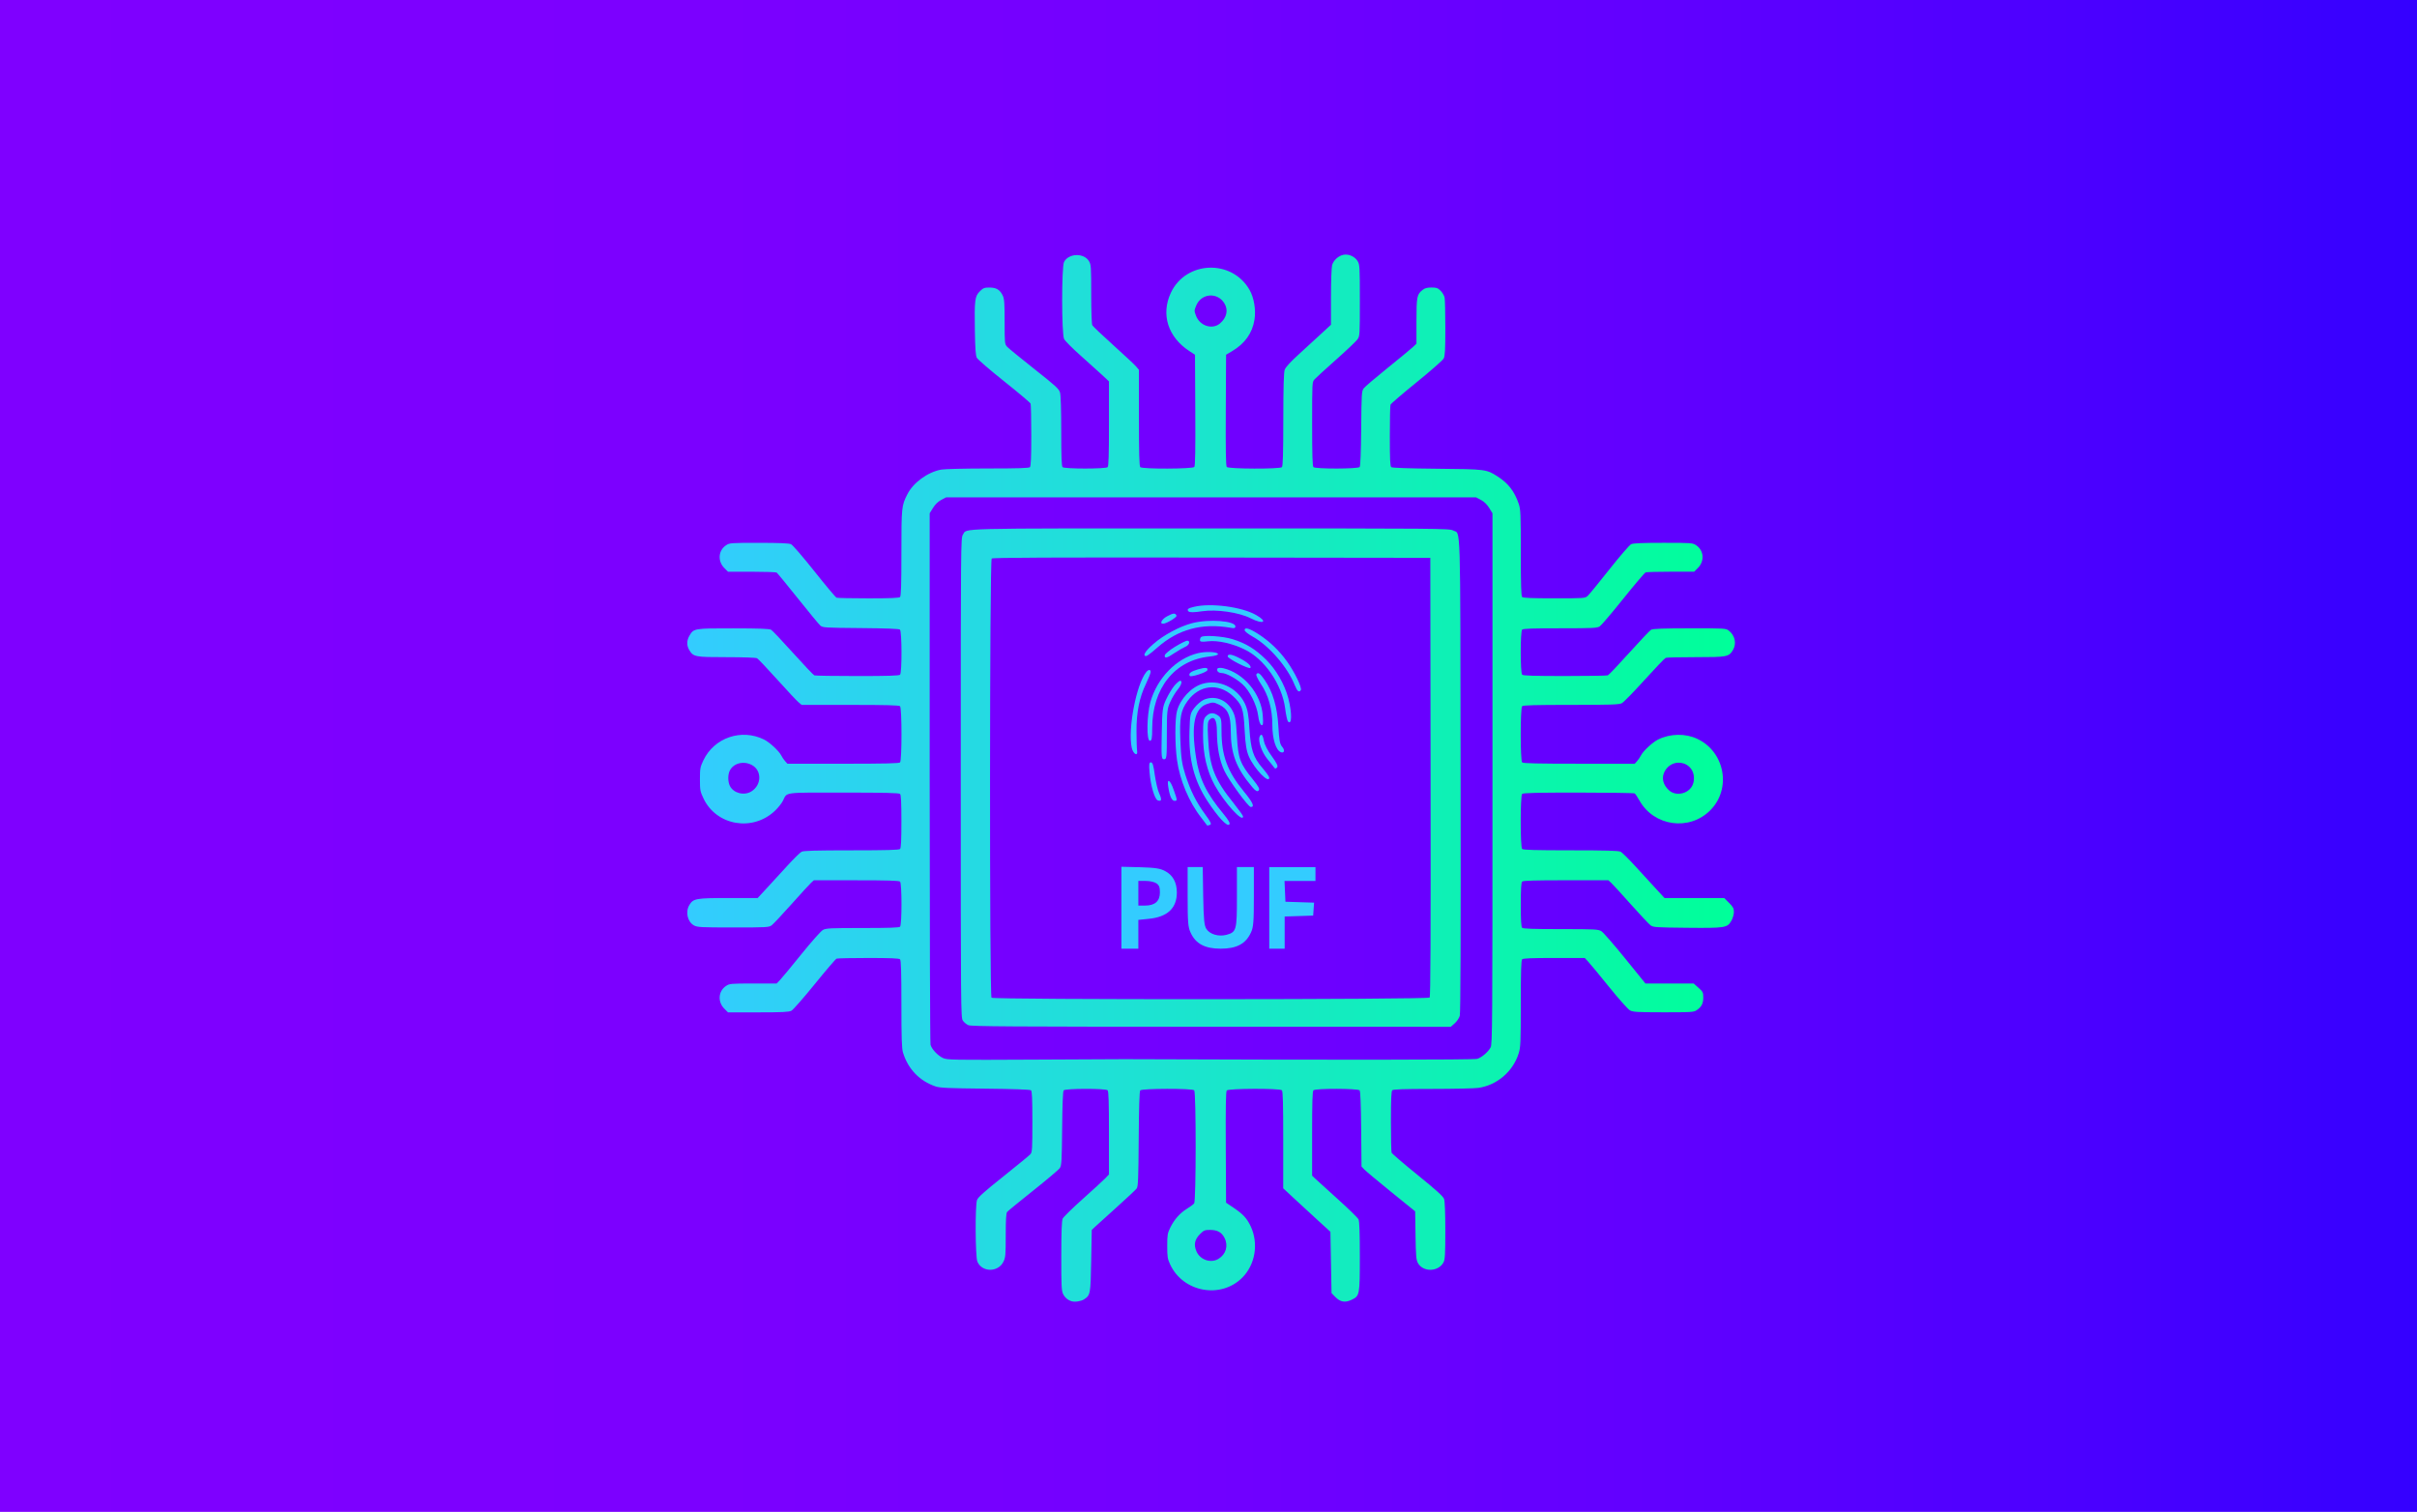
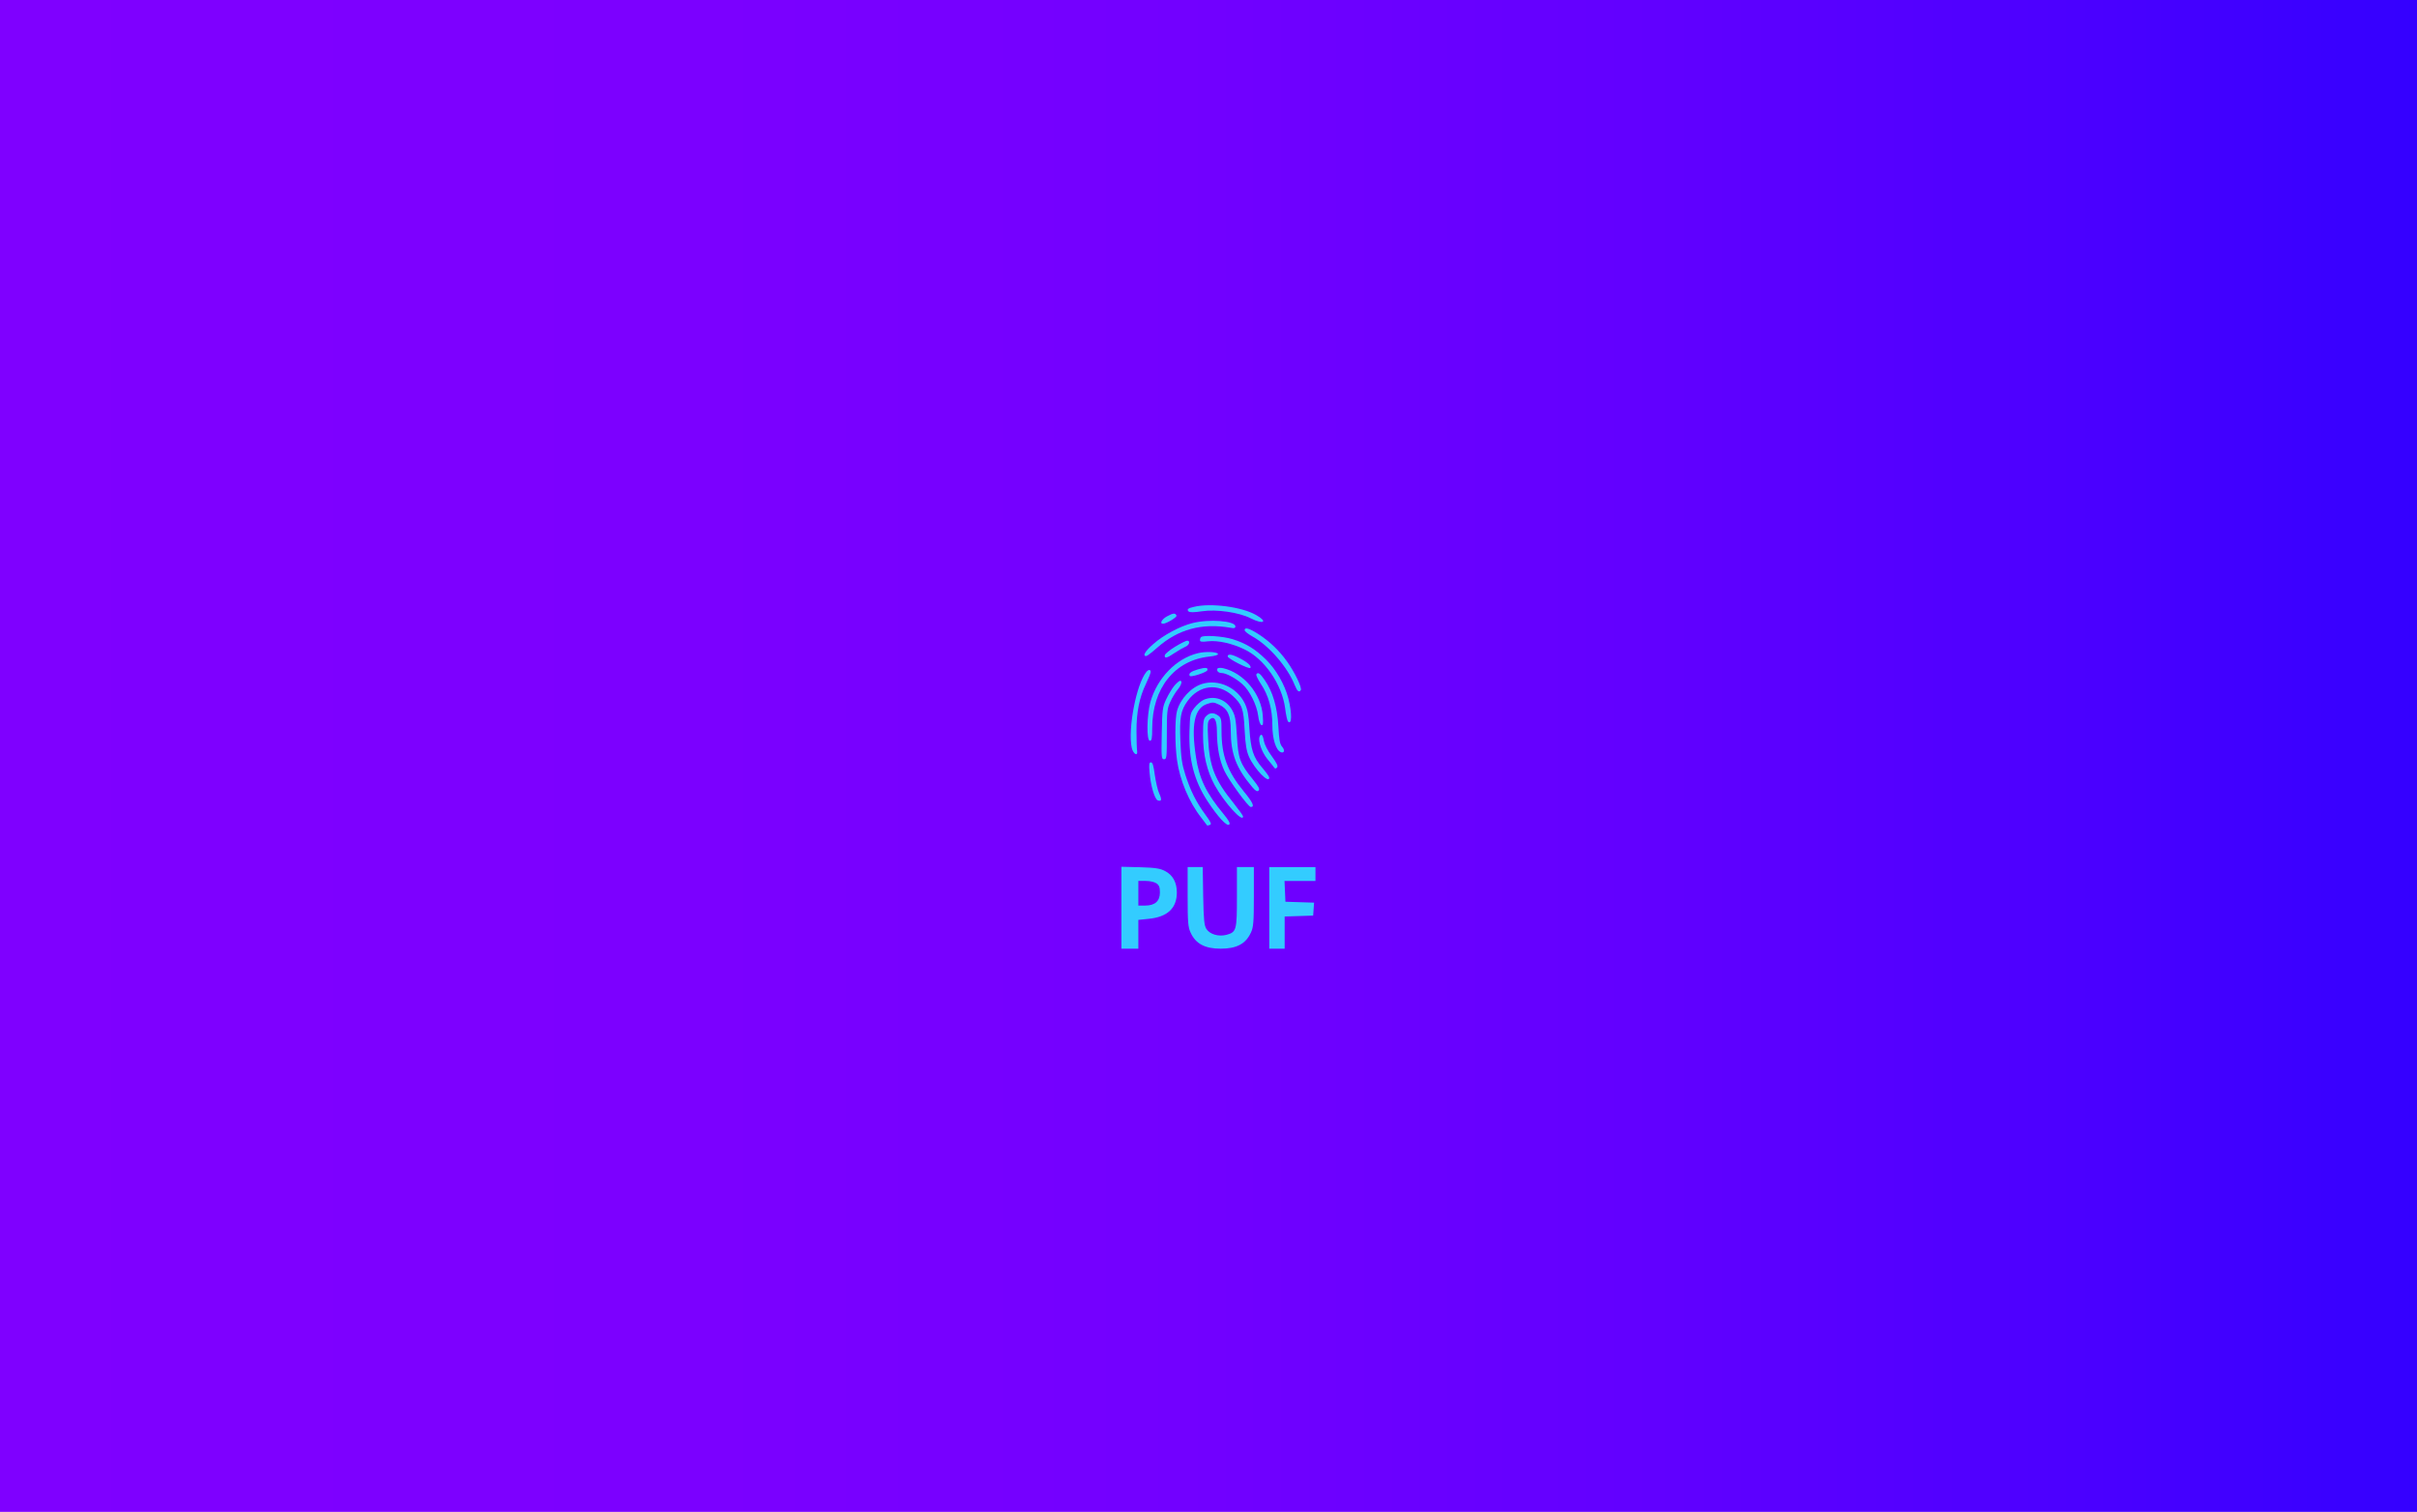
<svg xmlns="http://www.w3.org/2000/svg" xmlns:ns1="http://sodipodi.sourceforge.net/DTD/sodipodi-0.dtd" xmlns:ns2="http://www.inkscape.org/namespaces/inkscape" xmlns:xlink="http://www.w3.org/1999/xlink" width="900" height="563" xml:space="preserve" version="1.1" id="svg13" ns1:docname="anteprima.svg" ns2:version="1.3 (0e150ed, 2023-07-21)" ns2:export-filename="anteprima.svg" ns2:export-xdpi="96" ns2:export-ydpi="96">
  <ns1:namedview id="namedview13" pagecolor="#ffffff" bordercolor="#000000" borderopacity="0.25" ns2:showpageshadow="2" ns2:pageopacity="0.0" ns2:pagecheckerboard="0" ns2:deskcolor="#d1d1d1" showgrid="false" ns2:zoom="0.82652926" ns2:cx="499.07489" ns2:cy="367.80307" ns2:window-width="1920" ns2:window-height="1016" ns2:window-x="0" ns2:window-y="27" ns2:window-maximized="1" ns2:current-layer="g13" />
  <defs id="defs6">
    <linearGradient y2="355.914" x2="711.829" y1="355.914" x1="0" id="SVGID_1_" gradientTransform="scale(1.264,0.791)" gradientUnits="userSpaceOnUse">
      <stop stop-color="#7F00FF" offset="0" id="stop1" />
      <stop stop-color="#7C00FF" offset="0.275" id="stop2" />
      <stop stop-color="#7200FF" offset="0.49" id="stop3" />
      <stop stop-color="#6100FF" offset="0.685" id="stop4" />
      <stop stop-color="#4A00FF" offset="0.867" id="stop5" />
      <stop stop-color="#3400FF" offset="1" id="stop6" />
    </linearGradient>
    <linearGradient id="linearGradient24" ns2:collect="always">
      <stop style="stop-color:#33ccff;stop-opacity:1;" offset="0" id="stop24-6" />
      <stop style="stop-color:#00ff99;stop-opacity:1;" offset="1" id="stop25-0" />
    </linearGradient>
    <linearGradient ns2:collect="always" xlink:href="#linearGradient24" id="linearGradient25" x1="246.263" y1="881.687" x2="1504.704" y2="881.687" gradientUnits="userSpaceOnUse" gradientTransform="translate(-231.266,-200.689)" />
  </defs>
  <g id="g13" transform="scale(1)">
    <title id="title6">Layer 1</title>
    <rect id="svg_1" fill="url(#SVGID_1_)" height="563" width="900" class="st0" style="fill:url(#SVGID_1_)" x="0" y="0" />
    <g id="g2-2" transform="matrix(0.31,0,0,0.31,251.258,78.646)">
-       <path id="path4-6" style="fill:url(#linearGradient25)" d="m 808.092,52.276 v 0.004 c -1.604,-0.24 -3.208,-0.237 -4.731,0.049 -6.107,1.146 -12.151,6.617 -13.777,12.473 -0.763,2.747 -1.371,19.618 -1.371,38.248 v 33.334 l -11.668,10.775 c -6.418,5.926 -18.569,17.072 -27.002,24.768 -10.314,9.412 -15.855,15.485 -16.926,18.557 -1.129,3.239 -1.613,20.66 -1.666,59.967 -0.056,41.225 -0.485,55.809 -1.676,57 -2.46,2.46 -64.196,2.256 -66.25,-0.219 -1.089,-1.312 -1.412,-20.323 -1.162,-68.32 l 0.346,-66.502 7.334,-4.352 c 15.319,-9.094 24.174,-21.564 26.771,-37.695 1.917,-11.9 -0.527,-26.489 -6.039,-36.055 -21.29,-36.945 -76.392,-34.781 -94.402,3.707 -12.167,26.001 -3.451,53.346 22.336,70.08 l 6.666,4.326 0.346,66.496 c 0.25,47.994 -0.073,67.002 -1.162,68.314 -2.053,2.474 -62.457,2.677 -64.916,0.219 -1.195,-1.195 -1.6,-16.184 -1.6,-59.23 v -57.633 l -3.367,-4.002 c -1.852,-2.201 -14.172,-13.724 -27.379,-25.607 -13.206,-11.883 -24.592,-22.69 -25.301,-24.014 -0.735,-1.373 -1.29,-17.48 -1.293,-37.494 -0.005,-32.717 -0.184,-35.384 -2.666,-39.455 -6.21,-10.185 -24.506,-9.581 -29.973,0.99 -3.061,5.919 -2.993,86.367 0.078,92.508 1.156,2.311 9.883,11.102 19.395,19.535 9.511,8.433 21.165,18.944 25.898,23.355 l 8.607,8.02 v 50.713 c 0,37.665 -0.413,51.124 -1.602,52.312 -2.258,2.258 -51.875,2.258 -54.133,0 -1.175,-1.175 -1.602,-12.586 -1.607,-43 -0.004,-24.993 -0.567,-43.413 -1.418,-46.479 -1.245,-4.482 -4.884,-7.826 -30.992,-28.469 -16.27,-12.864 -30.932,-24.862 -32.582,-26.662 -2.902,-3.167 -3,-4.141 -3,-29.996 0,-21.919 -0.391,-27.548 -2.17,-31.297 -3.394,-7.153 -7.744,-9.832 -15.965,-9.832 -6.33,0 -7.614,0.507 -11.717,4.609 -5.95,5.95 -6.495,10.317 -5.896,47.391 0.338,20.935 0.959,29.646 2.301,32.293 1.01,1.994 15.781,14.733 32.824,28.311 17.043,13.578 31.355,25.646 31.805,26.818 0.45,1.172 0.818,18.462 0.818,38.422 0,26.448 -0.434,36.725 -1.6,37.891 -1.186,1.186 -14.241,1.6 -50.484,1.6 -27.109,0 -52.086,0.597 -56.068,1.34 -16.31,3.044 -33.567,15.619 -40.668,29.631 -6.997,13.808 -7.151,15.308 -7.166,70.43 -0.011,38.183 -0.425,51.811 -1.613,53 -1.166,1.166 -11.442,1.6 -37.891,1.6 -19.96,0 -37.234,-0.361 -38.385,-0.803 -1.151,-0.442 -13.139,-14.718 -26.639,-31.725 -13.765,-17.34 -26.097,-31.626 -28.078,-32.529 -2.474,-1.127 -14.048,-1.609 -38.607,-1.609 -34.237,0 -35.18,0.072 -39.557,3.021 -9.22,6.213 -10.133,19.023 -1.939,27.217 l 4.428,4.428 28.467,0.021 c 15.657,0.011 29.139,0.461 29.961,1 0.822,0.539 12.274,14.479 25.447,30.979 13.173,16.5 25.312,31.199 26.977,32.666 2.88,2.538 5.217,2.687 48.479,3.053 30.142,0.255 46.041,0.872 47.195,1.83 2.391,1.985 2.522,51.806 0.143,54.186 -1.187,1.187 -14.406,1.6 -51.225,1.6 -27.293,0 -50.566,-0.362 -51.715,-0.803 -1.149,-0.441 -12.69,-12.591 -25.648,-27 -12.958,-14.409 -24.818,-26.926 -26.354,-27.816 -2.026,-1.175 -14.429,-1.634 -45.191,-1.668 -47.143,-0.052 -47.694,0.037 -52.773,8.646 -3.521,5.968 -3.596,12.031 -0.215,17.576 4.886,8.013 6.937,8.396 44.742,8.396 19.424,0 35.191,0.556 36.561,1.289 1.324,0.709 12.13,12.094 24.014,25.301 11.883,13.206 23.407,25.525 25.607,27.377 l 4.002,3.367 h 58.297 c 43.565,0 58.703,0.404 59.898,1.6 2.274,2.274 2.274,65.193 0,67.467 -1.202,1.202 -18.231,1.6 -68.436,1.6 h -66.834 l -2.742,-3 c -1.509,-1.65 -3.661,-4.818 -4.783,-7.041 -2.679,-5.309 -13.874,-15.705 -20.416,-18.959 -27.295,-13.574 -60.122,-2.346 -73.08,24.996 -3.778,7.973 -4.109,9.798 -4.109,22.672 0,12.972 0.313,14.658 4.248,22.965 15.61,32.952 59.412,40.357 86.193,14.57 3.543,-3.411 7.661,-8.602 9.154,-11.535 5.553,-10.911 -1.098,-10 73.01,-10 49.706,0 66.593,0.398 67.795,1.6 1.154,1.154 1.6,10.37 1.6,33.066 0,22.696 -0.446,31.912 -1.6,33.066 -1.194,1.194 -16.008,1.604 -58.334,1.619 -42.363,0.015 -57.551,0.438 -59.959,1.668 -1.774,0.906 -9.525,8.547 -17.225,16.98 -7.7,8.433 -18.847,20.584 -24.773,27.002 l -10.775,11.668 h -35.043 c -39.039,0 -42.234,0.56 -46.924,8.252 -5.071,8.317 -2.374,20.347 5.527,24.658 4.027,2.197 8.394,2.422 47.133,2.422 40.627,0 42.867,-0.131 46.232,-2.668 1.945,-1.467 12.633,-12.865 23.75,-25.332 11.117,-12.467 21.697,-24.018 23.51,-25.668 l 3.295,-3 h 50.992 c 37.883,0 51.405,0.413 52.594,1.602 2.258,2.258 2.258,51.875 0,54.133 -1.179,1.179 -13.028,1.6 -45.021,1.6 -38.846,0 -43.869,0.246 -47.67,2.334 -2.387,1.311 -13.676,14.016 -25.766,29 -11.834,14.667 -23.38,28.617 -25.658,31 l -4.143,4.332 H 94.145 c -27.103,0 -28.384,0.119 -32.691,3.022 -9.22,6.213 -10.133,19.025 -1.939,27.219 l 4.428,4.428 h 36.201 c 28.95,0 36.944,-0.386 39.922,-1.926 2.048,-1.059 14.642,-15.404 27.984,-31.877 13.342,-16.473 25.186,-30.305 26.318,-30.74 1.133,-0.435 18.392,-0.791 38.352,-0.791 26.448,0 36.725,0.433 37.891,1.6 1.189,1.189 1.603,14.966 1.613,53.668 0.011,40.707 0.422,53.405 1.877,58.199 6.033,19.877 19.825,34.263 39.135,40.818 5.25,1.782 15.242,2.235 59.635,2.703 34.163,0.36 53.929,1.062 55,1.951 1.266,1.051 1.674,10.217 1.674,37.742 0,32.722 -0.234,36.623 -2.334,39.018 -1.283,1.463 -15.908,13.483 -32.5,26.711 -23.049,18.376 -30.522,25.065 -31.668,28.352 -2.37,6.798 -2.022,68.075 0.42,73.918 5.482,13.12 25.024,13.188 31.355,0.109 2.459,-5.081 2.727,-8.168 2.727,-31.621 0,-18.786 0.461,-26.572 1.666,-28.086 0.917,-1.153 15.043,-12.728 31.391,-25.723 16.348,-12.995 30.748,-25.189 32,-27.098 2.007,-3.06 2.325,-8.682 2.693,-47.498 0.27,-28.422 0.918,-44.63 1.83,-45.729 1.953,-2.353 50.474,-2.446 52.818,-0.102 1.187,1.187 1.602,14.435 1.602,51.353 v 49.752 l -4.334,4.543 c -2.383,2.498 -14.533,13.644 -27,24.77 -12.467,11.126 -23.39,21.823 -24.273,23.771 -1.137,2.508 -1.623,15.557 -1.666,44.676 -0.051,34.879 0.261,41.809 2.055,45.588 2.152,4.535 5.908,7.734 10.607,9.033 3.992,1.101 11.193,-0.061 14.729,-2.377 7.594,-4.976 7.822,-6.217 8.543,-46.287 l 0.668,-37.035 3.332,-3.211 c 1.833,-1.766 13.533,-12.358 26,-23.539 12.467,-11.181 23.568,-21.599 24.668,-23.15 1.686,-2.378 2.062,-11.708 2.4,-59.432 0.267,-37.726 0.878,-57.187 1.83,-58.334 1.98,-2.385 62.459,-2.498 64.836,-0.121 2.362,2.362 2.298,133.041 -0.066,135.916 -0.917,1.115 -4.833,4.002 -8.701,6.416 -8.542,5.33 -15.182,12.86 -20.012,22.693 -3.273,6.665 -3.621,8.784 -3.621,22.041 0,13.122 0.377,15.47 3.574,22.291 15.6,33.284 60.744,41.517 86.488,15.773 15.715,-15.715 19.877,-41.062 10.148,-61.81 -4.387,-9.356 -9.145,-14.537 -20.211,-22.004 l -9.334,-6.299 -0.346,-66.49 c -0.25,-47.99 0.075,-66.996 1.164,-68.309 2.054,-2.475 63.788,-2.679 66.248,-0.219 1.196,1.196 1.598,16.263 1.586,59.666 l -0.018,58.066 13.018,12.125 c 7.159,6.668 19.914,18.421 28.348,26.117 l 15.334,13.992 0.666,36.812 0.668,36.81 4.476,4.617 c 6.038,6.226 11.866,7.232 19.758,3.412 9.599,-4.647 9.766,-5.538 9.766,-52.447 0,-28.024 -0.481,-41.702 -1.549,-44.045 -0.852,-1.869 -12.403,-13.146 -25.668,-25.059 -13.265,-11.913 -25.467,-22.985 -27.117,-24.604 l -3,-2.943 v -50.461 c 0,-37.469 0.412,-50.872 1.6,-52.06 2.365,-2.365 53.531,-2.254 55.502,0.121 0.935,1.127 1.567,17.212 1.83,46.56 l 0.402,44.84 3.332,3.557 c 1.833,1.956 16.334,14.083 32.223,26.947 l 28.891,23.391 0.451,28.826 c 0.383,24.428 0.809,29.482 2.799,33.135 6.223,11.424 24.823,10.912 30.906,-0.852 1.705,-3.297 2.064,-9.891 2.064,-37.859 0,-21.311 -0.546,-35.437 -1.475,-38.1 -1.104,-3.166 -9.125,-10.433 -31.855,-28.859 -16.709,-13.545 -30.745,-25.578 -31.191,-26.742 -0.447,-1.164 -0.812,-18.147 -0.812,-37.74 0,-25.93 0.437,-36.06 1.602,-37.225 1.183,-1.183 13.793,-1.607 48.332,-1.627 25.703,-0.015 50.518,-0.574 55.143,-1.242 22.424,-3.243 41.608,-19.701 48.398,-41.52 2.296,-7.377 2.525,-12.818 2.525,-59.73 0,-38.367 0.412,-52.026 1.602,-53.215 1.167,-1.167 11.556,-1.6 38.404,-1.6 h 36.805 l 4.072,4.334 c 2.24,2.383 13.52,16.034 25.064,30.334 11.724,14.522 22.845,27.005 25.189,28.277 3.657,1.984 8.834,2.283 40.197,2.324 32.834,0.043 36.329,-0.169 39.74,-2.418 5.92,-3.903 8.105,-8.039 8.105,-15.33 0,-6.138 -0.427,-7.006 -5.762,-11.74 l -5.76,-5.113 h -28.973 -28.971 l -24.422,-30.16 c -13.432,-16.588 -26.268,-31.287 -28.523,-32.662 -3.796,-2.315 -7.44,-2.496 -48.836,-2.506 -33.009,0 -45.151,-0.425 -46.332,-1.605 -1.136,-1.136 -1.602,-9.184 -1.602,-27.733 0,-18.548 0.466,-26.599 1.602,-27.734 1.189,-1.189 14.709,-1.6 52.592,-1.6 h 50.992 l 3.297,3 c 1.813,1.65 12.391,13.2 23.508,25.666 11.117,12.467 21.805,23.867 23.748,25.334 3.321,2.506 5.945,2.691 43.578,3.07 46.31,0.467 48.827,0.072 53.623,-8.404 1.679,-2.967 3.027,-7.628 3.039,-10.508 0.018,-4.347 -0.91,-6.108 -5.803,-11 l -5.824,-5.824 h -35.842 -35.842 l -10.775,-11.67 c -5.926,-6.418 -17.076,-18.569 -24.775,-27.002 -7.7,-8.433 -15.451,-16.075 -17.225,-16.98 -2.408,-1.23 -17.596,-1.651 -59.959,-1.666 -42.326,-0.015 -57.138,-0.427 -58.332,-1.621 -2.273,-2.273 -2.273,-63.86 0,-66.133 1.202,-1.202 18.035,-1.595 67.666,-1.58 36.337,0.011 66.735,0.461 67.553,1 0.818,0.539 3.397,4.382 5.732,8.539 17.392,30.957 59.719,36.902 84.85,11.918 25.907,-25.756 17.933,-70.296 -15.399,-86.014 -14.3,-6.743 -32.562,-6.408 -47.193,0.869 -6.542,3.254 -17.737,13.65 -20.416,18.959 -1.122,2.223 -3.275,5.391 -4.783,7.041 l -2.742,3 h -66.834 c -50.204,0 -67.232,-0.398 -68.434,-1.6 -2.274,-2.274 -2.274,-65.193 0,-67.467 1.195,-1.195 16.073,-1.6 58.732,-1.6 48.212,0 57.738,-0.312 61.006,-2.002 2.13,-1.102 14.39,-13.634 27.244,-27.85 12.854,-14.215 24.329,-26.214 25.502,-26.664 1.172,-0.45 17.413,-0.818 36.09,-0.818 37.59,0 39.663,-0.389 44.545,-8.396 4.701,-7.71 2.658,-17.561 -4.873,-23.484 -3.428,-2.697 -4.91,-2.784 -47.027,-2.738 -31.616,0.034 -44.249,0.491 -46.279,1.668 -1.536,0.891 -13.395,13.407 -26.354,27.816 -12.958,14.409 -24.499,26.559 -25.648,27 -1.149,0.441 -24.422,0.803 -51.715,0.803 -36.819,0 -50.035,-0.412 -51.223,-1.6 -2.258,-2.258 -2.258,-51.877 0,-54.135 1.179,-1.18 13.18,-1.601 45.666,-1.607 39.66,-0.008 44.419,-0.242 47.59,-2.334 1.938,-1.278 14.627,-16.186 28.197,-33.129 13.571,-16.943 25.683,-31.194 26.918,-31.668 1.235,-0.474 14.856,-0.861 30.27,-0.861 h 28.025 l 4.428,-4.428 c 8.193,-8.193 7.28,-21.003 -1.939,-27.217 -4.376,-2.949 -5.319,-3.021 -39.557,-3.021 -24.367,0 -36.142,0.486 -38.572,1.594 -1.929,0.879 -13.693,14.484 -26.23,30.334 -12.503,15.807 -24.189,30.088 -25.971,31.738 -3.198,2.961 -3.719,3 -40.232,3 -26.994,0 -37.424,-0.432 -38.592,-1.6 -1.189,-1.189 -1.602,-14.828 -1.602,-53.125 0,-47.054 -0.218,-52.16 -2.519,-58.85 -5.15,-14.968 -12.567,-24.591 -25.215,-32.719 -13.604,-8.742 -14.081,-8.803 -72.896,-9.365 -34.816,-0.333 -53.889,-0.999 -55,-1.922 -1.302,-1.081 -1.701,-9.795 -1.701,-37.141 0,-19.65 0.373,-36.698 0.828,-37.885 0.455,-1.187 14.573,-13.301 31.373,-26.92 16.8,-13.618 31.426,-26.466 32.504,-28.551 1.568,-3.032 1.961,-10.311 1.961,-36.357 0,-17.911 -0.383,-34.477 -0.85,-36.812 -0.467,-2.336 -2.614,-6.012 -4.769,-8.168 -3.349,-3.349 -4.946,-3.92 -10.971,-3.92 -5.131,0 -8.014,0.759 -10.59,2.785 -6.95,5.467 -7.486,8.157 -7.486,37.555 v 27.139 l -4.334,4.1 c -2.383,2.255 -16.034,13.52 -30.334,25.033 -14.3,11.513 -27.199,22.521 -28.666,24.463 -2.523,3.341 -2.689,5.936 -3.068,48.174 -0.263,29.208 -0.895,45.239 -1.83,46.365 -1.971,2.375 -53.137,2.486 -55.502,0.121 -1.188,-1.188 -1.6,-14.561 -1.6,-51.926 0,-50.324 10e-5,-50.327 3,-53.623 1.65,-1.813 13.199,-12.356 25.666,-23.43 12.467,-11.074 24.018,-22.013 25.668,-24.309 2.962,-4.122 3.004,-4.71 2.994,-46.977 0,-40.579 -0.144,-43.032 -2.695,-47.217 -2.474,-4.058 -7.267,-6.969 -12.078,-7.689 z M 642.461,101.315 c 6.65,-0.515 13.578,2.537 17.756,9.389 4.881,8.006 2.811,17.281 -5.396,24.188 -9.148,7.698 -24.069,2.904 -28.699,-9.221 -2.254,-5.902 -2.246,-6.34 0.244,-12.348 3.072,-7.413 9.445,-11.493 16.096,-12.008 z m -316.5,242.4 h 318.248 318.246 l 5.877,3.104 c 3.86,2.038 7.25,5.321 9.877,9.562 l 4,6.459 v 318.771 c 0,297.428 -0.152,319.048 -2.266,322.906 -3.019,5.511 -10.464,11.907 -15.953,13.705 -3.737,1.224 -168.458,1.379 -424.447,0.398 -1.467,-0.01 -49.767,0.228 -107.334,0.52 -99.165,0.503 -104.948,0.404 -110.012,-1.904 -6.159,-2.807 -13.486,-10.579 -14.969,-15.879 -0.561,-2.003 -1.02,-146.49 -1.02,-321.08 v -317.438 l 4,-6.459 c 2.627,-4.242 6.017,-7.524 9.877,-9.562 z m 317.203,37.334 c -313.681,0 -291.556,-0.565 -297.09,7.6 -2.467,3.64 -2.531,11.069 -2.531,291.793 0,276.633 0.096,288.206 2.434,291.773 1.339,2.043 4.338,4.542 6.666,5.555 3.556,1.547 50.239,1.851 291.854,1.895 l 287.619,0.051 4.697,-4.123 c 2.583,-2.268 5.329,-6.318 6.104,-9 0.974,-3.374 1.288,-92.381 1.018,-288.877 -0.433,-314.064 0.33,-289.221 -9.037,-294.197 -4.48,-2.38 -14.903,-2.469 -291.732,-2.469 z m 1.852,34.996 262.527,0.338 0.336,263.191 c 0.247,193.431 -0.062,263.672 -1.164,265 -2.087,2.515 -523.727,2.722 -526.24,0.209 -2.513,-2.513 -2.306,-525.487 0.209,-527.574 1.328,-1.102 71.394,-1.411 264.332,-1.164 z m 559.957,246.424 c 9.662,-0.507 19.236,6.508 19.236,18.58 0,7.089 -2.825,12.389 -8.459,15.871 -6.602,4.08 -15.497,3.782 -20.82,-0.697 -8.207,-6.906 -10.276,-16.18 -5.395,-24.186 3.812,-6.253 9.64,-9.264 15.438,-9.568 z M 84.643,662.764 c 2.552,0.288 5.129,1.042 7.592,2.299 12.561,6.408 12.366,24.242 -0.348,31.994 -8.658,5.279 -21.148,2.085 -25.613,-6.549 -2.608,-5.044 -2.654,-13.786 -0.098,-18.73 3.385,-6.546 10.811,-9.877 18.467,-9.014 z M 824.569,767.762 c -0.058,-10e-4 -0.098,0.009 -0.156,0.008 -0.045,0.089 -0.115,0.22 -0.16,0.311 0.102,-0.096 0.214,-0.22 0.316,-0.318 z M 642.785,1223.715 c 8.995,0 14.079,2.779 17.555,9.592 4.763,9.336 1.811,19.639 -7.203,25.135 -9.175,5.595 -21.948,1.336 -26.438,-8.815 -3.566,-8.061 -2.293,-14.371 4.219,-20.912 4.47,-4.491 5.679,-5 11.867,-5 z" />
      <g transform="matrix(0.185,0,0,-0.185,-386.661,1331.761)" fill="#000000" stroke="none" id="g22-1" style="fill:#33ccff;fill-opacity:1">
        <path d="m 5462,4630 c -40,-9 -49,-17 -36,-30 7,-7 36,-7 87,1 95,14 240,-7 317,-46 83,-42 114,-23 34,22 -93,53 -293,79 -402,53 z" id="path1-8" style="fill:#33ccff;fill-opacity:1" />
        <path d="m 5288,4569 c -35,-18 -52,-49 -28,-49 22,0 91,42 88,52 -7,19 -21,18 -60,-3 z" id="path2-7" style="fill:#33ccff;fill-opacity:1" />
        <path d="m 5450,4524 c -82,-21 -187,-78 -252,-135 -54,-47 -73,-79 -47,-79 6,0 38,25 72,55 135,119 289,161 475,129 25,-5 32,-3 32,9 0,36 -173,49 -280,21 z" id="path3-9" style="fill:#33ccff;fill-opacity:1" />
        <path d="m 5790,4478 c 0,-7 24,-26 53,-42 106,-59 226,-198 272,-314 17,-41 28,-51 40,-33 9,15 -40,117 -89,185 -52,73 -115,133 -190,181 -57,36 -86,44 -86,23 z" id="path4-3" style="fill:#33ccff;fill-opacity:1" />
        <path d="m 5507,4433 c -4,-3 -7,-12 -7,-20 0,-10 12,-12 53,-7 62,7 155,-13 237,-53 129,-62 242,-226 263,-381 5,-43 14,-81 18,-86 26,-29 28,51 3,149 -24,91 -79,187 -145,252 -70,69 -131,106 -218,133 -61,19 -190,28 -204,13 z" id="path5-2" style="fill:#33ccff;fill-opacity:1" />
        <path d="m 5339,4371 c -35,-21 -65,-46 -67,-55 -5,-24 14,-20 63,14 24,16 55,34 69,40 27,10 36,40 13,40 -7,0 -42,-17 -78,-39 z" id="path6-0" style="fill:#33ccff;fill-opacity:1" />
        <path d="m 5487,4329 c -141,-34 -265,-162 -309,-318 -23,-85 -26,-251 -3,-251 12,0 15,16 15,81 0,260 145,442 372,466 36,4 57,10 55,17 -5,14 -81,17 -130,5 z" id="path7-2" style="fill:#33ccff;fill-opacity:1" />
        <path d="m 5680,4308 c 1,-15 137,-84 147,-75 10,11 -19,38 -69,63 -52,27 -78,30 -78,12 z" id="path8-3" style="fill:#33ccff;fill-opacity:1" />
        <path d="m 5488,4224 c -48,-14 -64,-27 -54,-43 7,-10 109,23 114,37 6,18 -12,20 -60,6 z" id="path9-7" style="fill:#33ccff;fill-opacity:1" />
        <path d="m 5614,4229 c -8,-14 5,-29 27,-29 28,0 92,-34 134,-72 47,-41 94,-135 103,-205 4,-34 13,-58 21,-61 11,-4 13,8 9,60 -9,141 -123,278 -256,309 -17,4 -35,3 -38,-2 z" id="path10" style="fill:#33ccff;fill-opacity:1" />
        <path d="m 5152,4207 c -65,-78 -121,-371 -95,-492 9,-41 41,-60 35,-20 -2,11 -4,67 -4,125 -1,124 19,223 62,311 16,34 30,68 30,76 0,17 -14,17 -28,0 z" id="path11" style="fill:#33ccff;fill-opacity:1" />
        <path d="m 5866,4191 c -3,-5 10,-32 29,-61 50,-74 75,-164 75,-268 0,-89 23,-163 55,-176 23,-9 28,14 8,36 -14,16 -19,43 -24,132 -7,126 -36,225 -89,301 -31,45 -44,53 -54,36 z" id="path12" style="fill:#33ccff;fill-opacity:1" />
        <path d="m 5334,4118 c -15,-18 -39,-58 -53,-88 -24,-51 -26,-67 -29,-222 -3,-157 -2,-168 15,-168 17,0 18,12 18,163 0,147 2,166 23,211 12,27 34,62 47,78 25,30 33,58 16,58 -5,0 -22,-15 -37,-32 z" id="path13" style="fill:#33ccff;fill-opacity:1" />
        <path d="m 5516,4130 c -73,-22 -143,-97 -165,-176 -14,-50 -14,-220 0,-319 18,-130 78,-274 158,-375 19,-25 36,-47 37,-49 2,-2 10,-1 19,3 12,4 6,18 -31,68 -59,81 -95,152 -129,258 -22,69 -28,110 -32,220 -6,153 2,196 47,259 75,103 198,118 291,34 62,-57 72,-82 79,-223 5,-95 12,-136 28,-173 36,-81 132,-180 132,-136 0,6 -20,34 -45,63 -60,70 -75,119 -84,256 -5,90 -12,125 -30,163 -50,103 -170,158 -275,127 z" id="path14" style="fill:#33ccff;fill-opacity:1" />
        <path d="m 5524,4026 c -17,-8 -44,-31 -60,-52 -27,-35 -29,-44 -32,-151 -6,-184 30,-322 117,-455 67,-102 126,-166 141,-152 8,8 -2,26 -38,70 -112,135 -157,229 -178,369 -32,210 -10,316 72,344 37,13 44,12 80,-5 55,-27 74,-70 74,-167 0,-151 35,-244 139,-367 23,-27 33,-32 42,-23 9,9 0,26 -38,73 -83,102 -95,135 -103,281 -7,112 -11,133 -33,172 -40,67 -114,93 -183,63 z" id="path15" style="fill:#33ccff;fill-opacity:1" />
        <path d="m 5540,3920 c -17,-17 -20,-33 -20,-123 0,-126 25,-233 76,-326 62,-112 184,-247 184,-202 0,5 -28,44 -63,88 -121,149 -155,236 -164,418 -5,94 -3,112 11,124 29,25 46,-3 46,-78 1,-104 16,-187 49,-257 30,-63 155,-234 171,-234 27,0 14,29 -46,102 -107,131 -144,233 -144,393 0,75 -2,85 -22,99 -30,21 -54,20 -78,-4 z" id="path16" style="fill:#33ccff;fill-opacity:1" />
        <path d="m 5887,3786 c -11,-28 15,-101 51,-145 20,-24 40,-49 44,-55 5,-8 10,-8 18,0 9,9 0,27 -33,73 -27,36 -48,77 -52,101 -7,40 -18,51 -28,26 z" id="path17" style="fill:#33ccff;fill-opacity:1" />
        <path d="m 5173,3553 c 7,-85 33,-172 53,-180 25,-9 28,5 10,44 -10,20 -22,74 -29,120 -8,61 -14,83 -25,83 -12,0 -14,-12 -9,-67 z" id="path18" style="fill:#33ccff;fill-opacity:1" />
-         <path d="m 5294,3462 c 9,-60 23,-92 41,-92 19,0 19,3 -5,70 -23,68 -46,81 -36,22 z" id="path19" style="fill:#33ccff;fill-opacity:1" />
        <path d="m 4990,2676 v -266 h 55 55 v 94 93 l 68,7 c 121,12 182,69 182,171 0,65 -26,113 -76,139 -32,17 -62,22 -161,25 l -123,3 z m 228,158 c 17,-12 22,-25 22,-59 0,-56 -32,-85 -96,-85 h -44 v 80 80 h 48 c 27,0 57,-7 70,-16 z" id="path20" style="fill:#33ccff;fill-opacity:1" />
        <path d="m 5420,2748 c 0,-166 3,-199 19,-233 33,-73 93,-105 196,-105 103,0 163,32 196,105 16,34 19,67 19,233 v 192 h -55 -55 v -193 c 0,-217 -3,-229 -68,-247 -51,-13 -107,3 -130,38 -14,22 -18,56 -21,214 l -3,188 h -49 -49 z" id="path21" style="fill:#33ccff;fill-opacity:1" />
        <path d="m 5950,2675 v -265 h 50 50 v 105 104 l 93,3 92,3 3,42 3,42 -93,3 -93,3 -3,68 -3,67 h 101 100 v 45 45 h -150 -150 z" id="path22" style="fill:#33ccff;fill-opacity:1" />
      </g>
    </g>
  </g>
  <style id="style1">
		.s0 { fill: #808080 } 
	</style>
  <style id="style66">
		.s0 { fill: url(#g1) } 
		.s1 { fill: url(#g2) } 
		.s2 { fill: url(#g3) } 
		.s3 { fill: none;stroke: #b877f5;stroke-linecap: round;stroke-miterlimit:10;stroke-width: 2 } 
		.s4 { fill: url(#g4) } 
		.s5 { fill: url(#g5) } 
		.s6 { fill: url(#g6) } 
		.s7 { fill: url(#g7) } 
		.s8 { fill: url(#g8) } 
		.s9 { fill: url(#g9) } 
		.s10 { fill: none;stroke: #ffffff;stroke-linecap: round;stroke-miterlimit:10;stroke-width: 6 } 
		.s11 { fill: url(#g10) } 
		.s12 { fill: url(#g11) } 
		.s13 { fill: url(#g12) } 
		.s14 { fill: url(#g13) } 
		.s15 { fill: url(#g14) } 
		.s16 { fill: url(#g15) } 
		.s17 { fill: url(#g16) } 
		.s18 { fill: url(#g17) } 
		.s19 { fill: url(#g18) } 
		.s20 { fill: url(#g19) } 
		.s21 { fill: url(#g20) } 
		.s22 { fill: #8799af } 
		.s23 { fill: url(#g21) } 
		.s24 { fill: url(#g22) } 
		.s25 { fill: url(#g23) } 
		.s26 { fill: url(#g24) } 
		.s27 { fill: url(#g25) } 
		.s28 { fill: #7ebde0 } 
		.s29 { fill: url(#g26) } 
		.s30 { fill: url(#g27) } 
		.s31 { fill: url(#g28) } 
		.s32 { fill: url(#g29) } 
		.s33 { fill: #004d8a } 
		.s34 { fill: url(#g30) } 
		.s35 { fill: url(#g31) } 
		.s36 { fill: url(#g32) } 
		.s37 { fill: url(#g33) } 
	</style>
</svg>